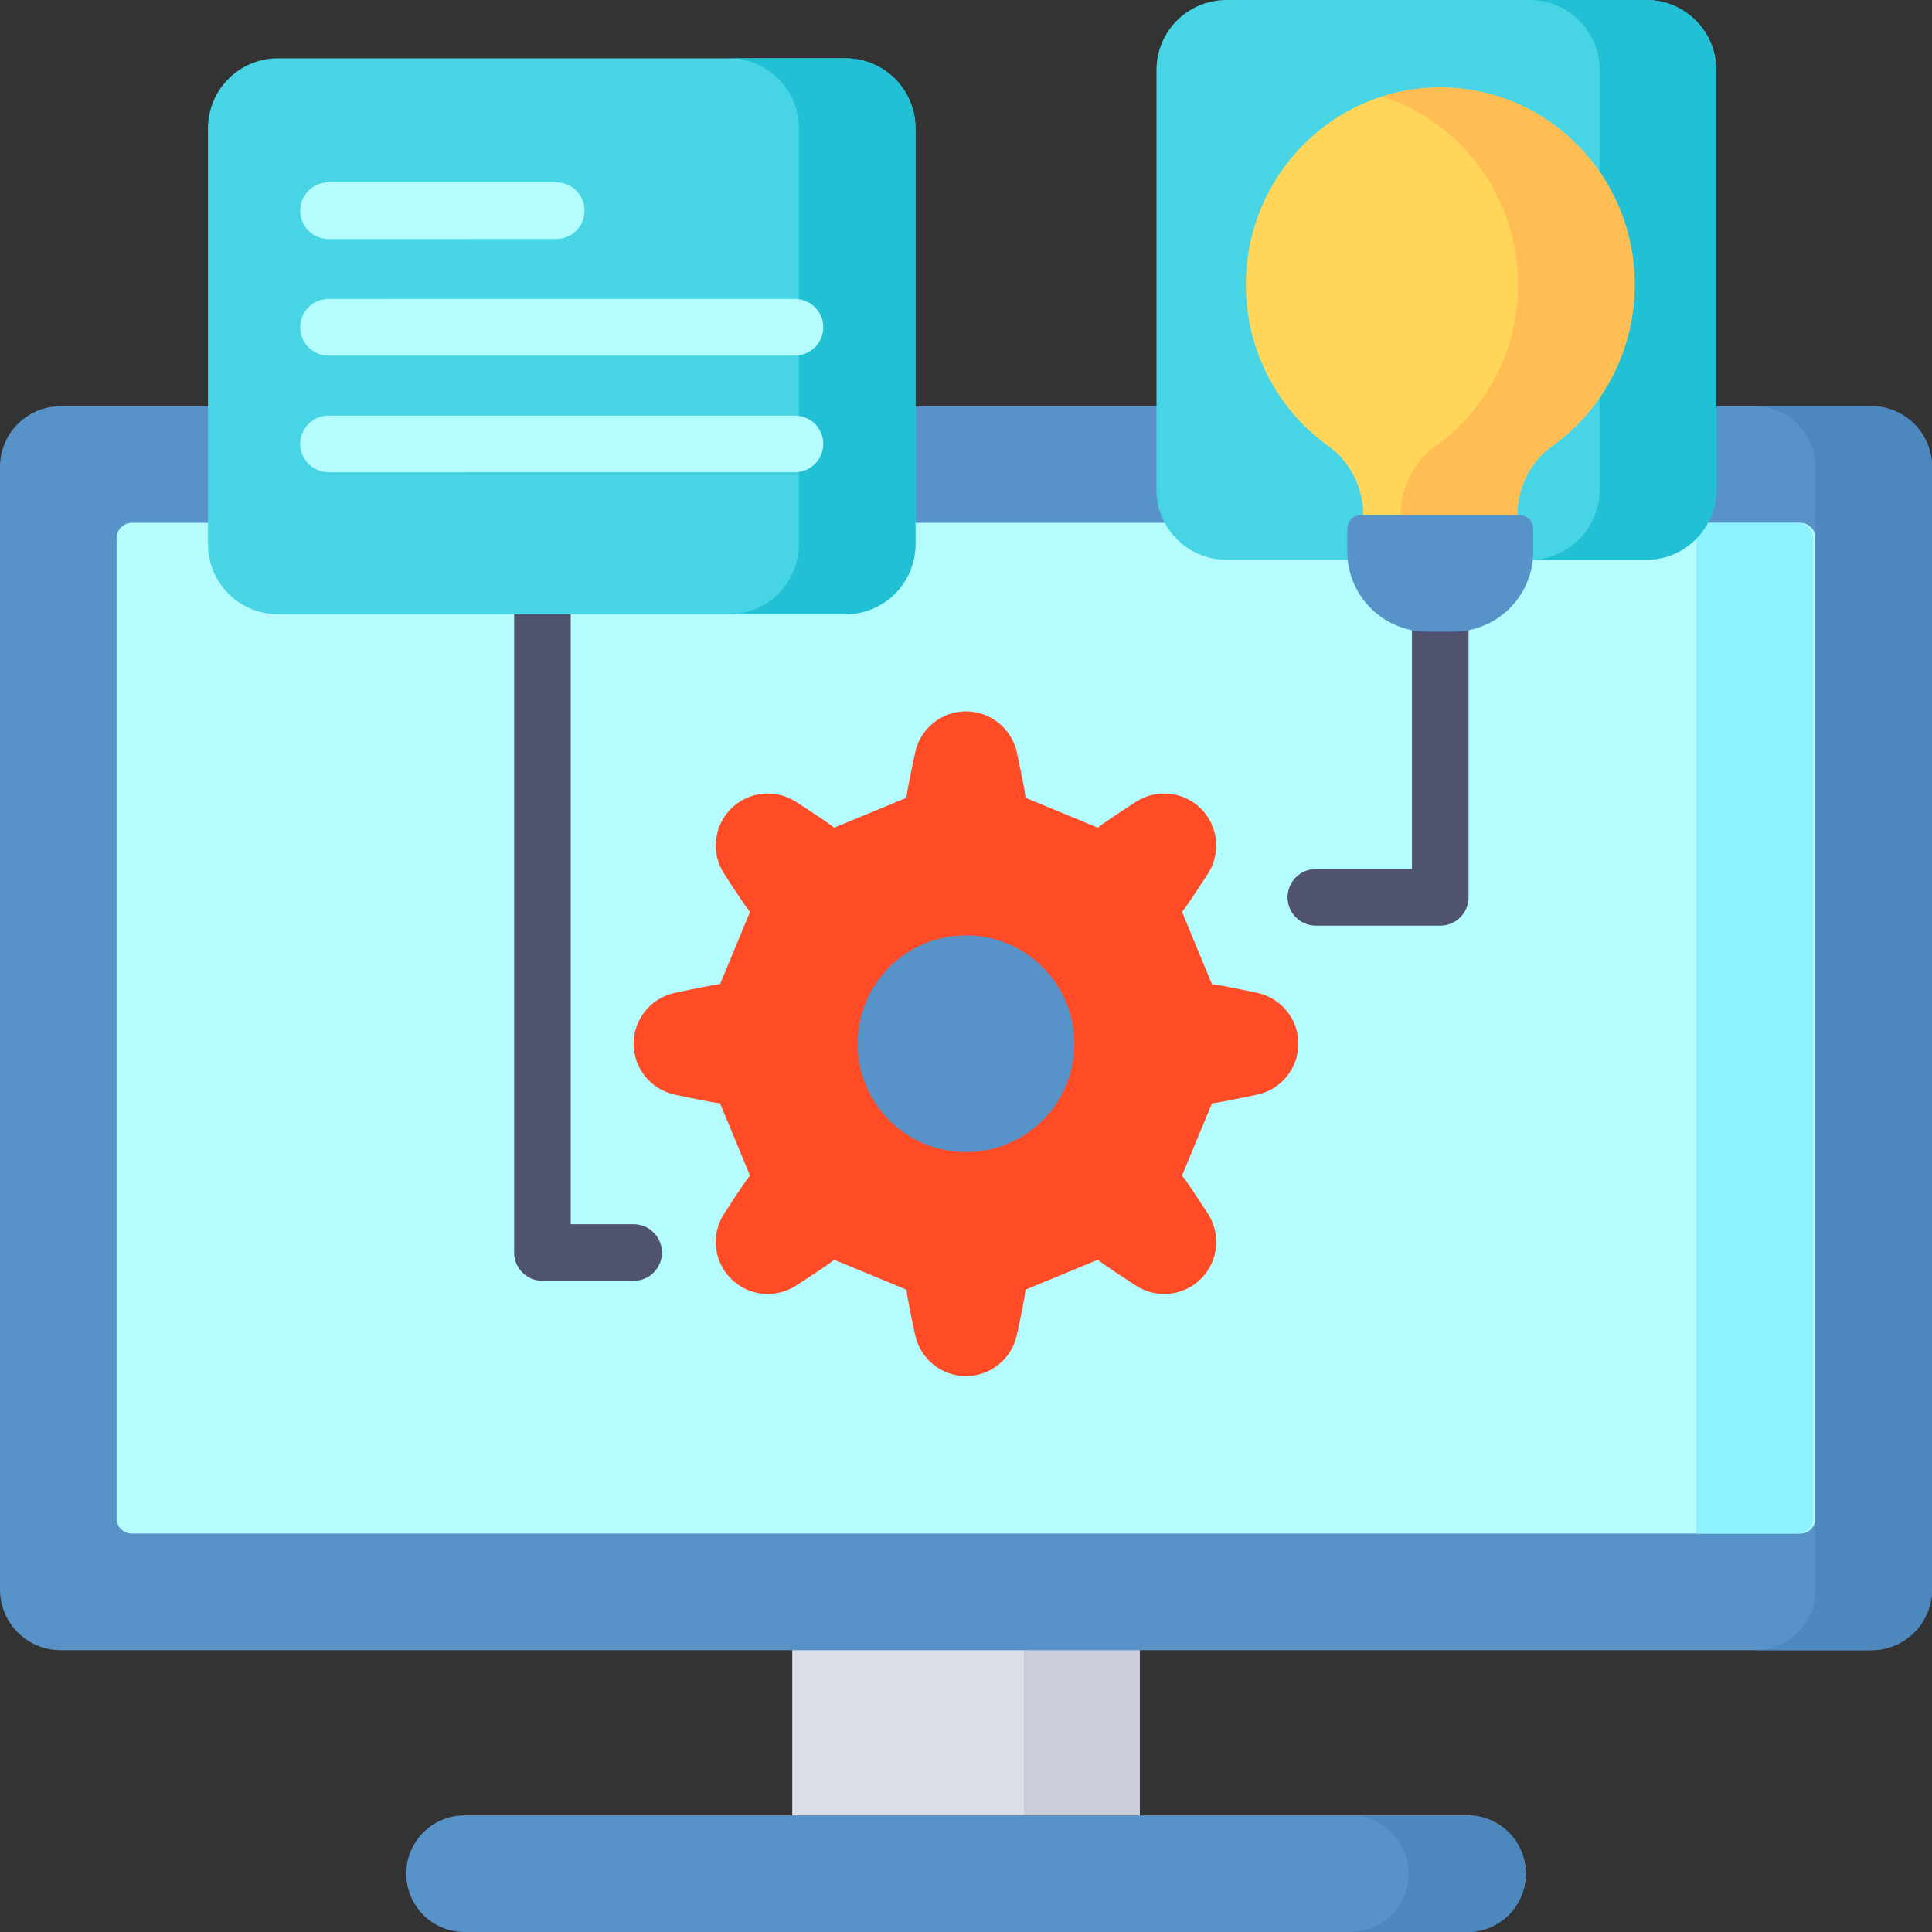
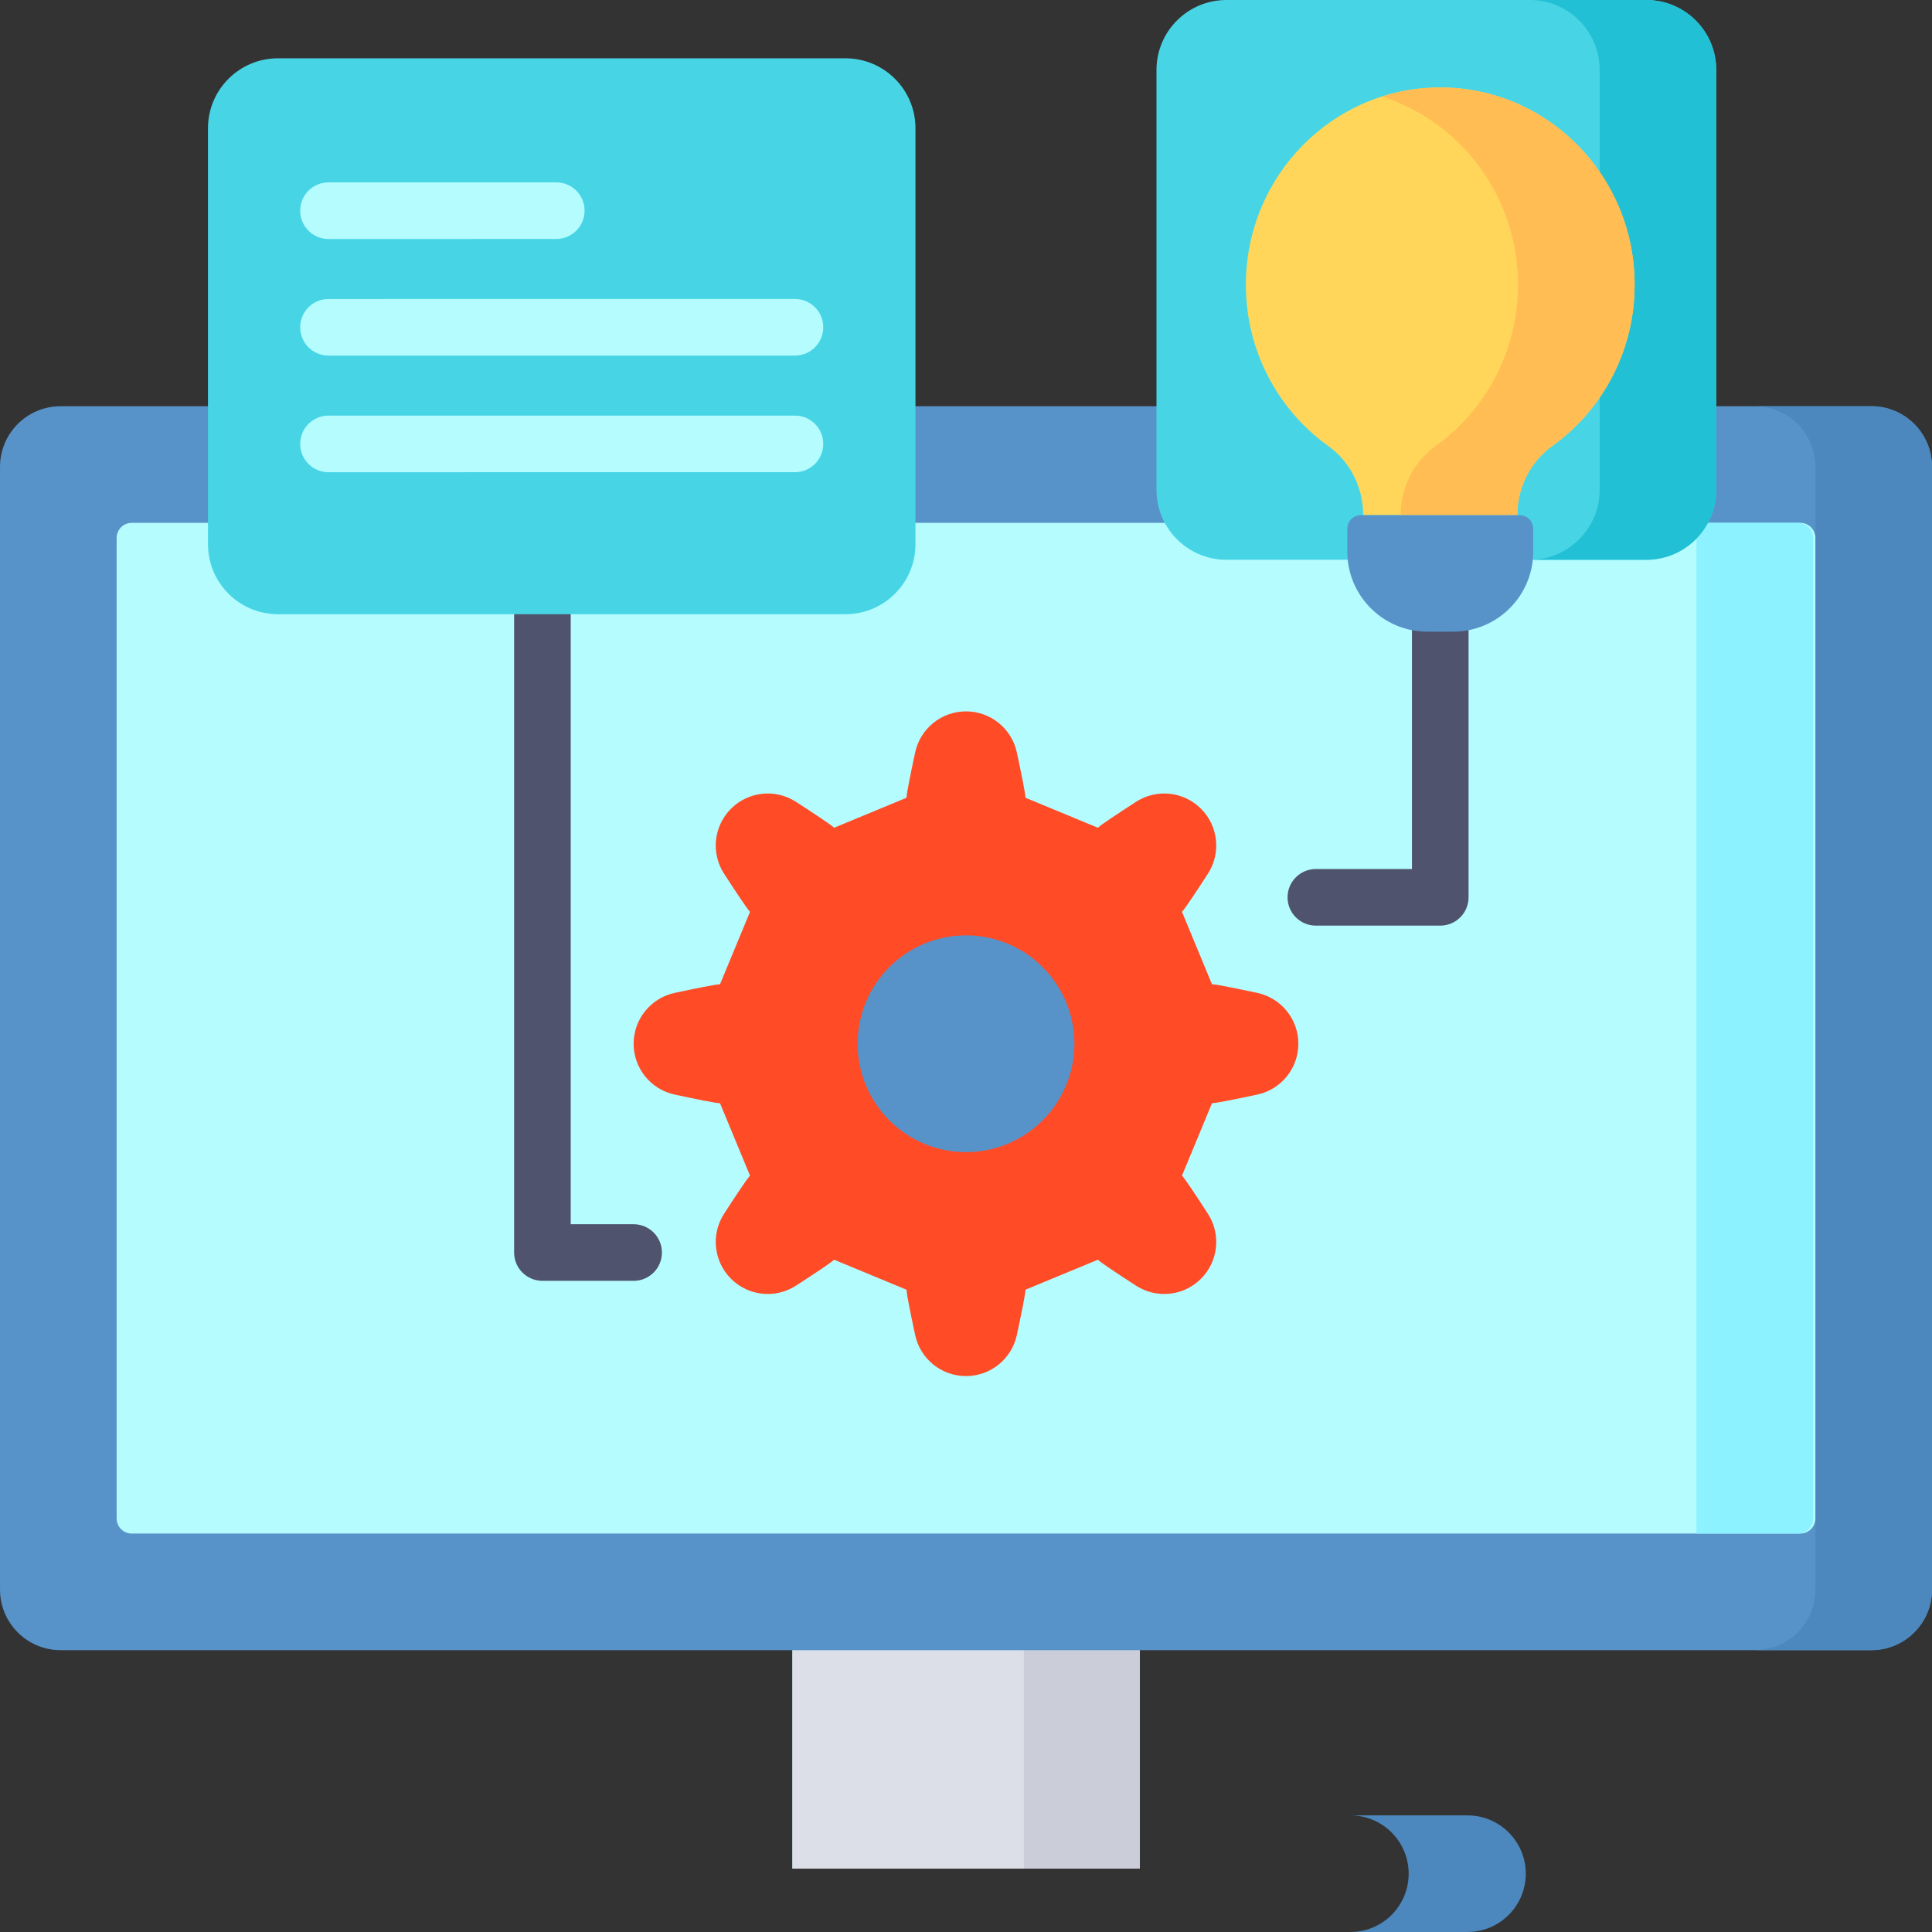
<svg xmlns="http://www.w3.org/2000/svg" height="512pt" viewBox="0 0 512 512.001" width="512pt">
  <rect x="0" y="0" width="512" height="512.001" fill="#333333" stroke="none" />
  <path d="m210 423.203h92v72h-92zm0 0" fill="#b5fcff" />
  <path d="m210 423.203h92v72h-92zm0 0" fill="#dcdfe8" />
  <path d="m271.332 423.203h30.668v72h-30.668zm0 0" fill="#cbcdd9" />
  <path d="m495.938 437.312h-479.875c-8.871 0-16.062-7.191-16.062-16.062v-297.535c0-8.871 7.191-16.062 16.062-16.062h479.875c8.871 0 16.062 7.191 16.062 16.062v297.535c0 8.871-7.191 16.062-16.062 16.062zm0 0" fill="#5793c9" />
  <path d="m495.938 107.652h-30.902c8.871 0 16.059 7.191 16.059 16.062v297.535c0 8.871-7.188 16.062-16.059 16.062h30.902c8.871 0 16.062-7.191 16.062-16.062v-297.535c0-8.871-7.191-16.062-16.062-16.062zm0 0" fill="#4c87bd" />
  <path d="m30.906 402.406v-259.848c0-2.207 1.789-4 4-4h442.188c2.211 0 4 1.793 4 4v259.848c0 2.207-1.789 4-4 4h-442.188c-2.211 0-4-1.789-4-4zm0 0" fill="#b5fcff" />
  <path d="m449.582 138.559v267.848h26.902c2.211 0 4-1.793 4-4v-259.848c0-2.207-1.789-4-4-4zm0 0" fill="#8cf2ff" />
-   <path d="m388.895 512h-265.785c-8.535 0-15.453-6.918-15.453-15.453s6.918-15.453 15.453-15.453h265.785c8.535 0 15.453 6.918 15.453 15.453s-6.918 15.453-15.453 15.453zm0 0" fill="#5793c9" />
  <path d="m388.895 481.094h-31.035c8.531 0 15.449 6.922 15.449 15.453 0 8.535-6.918 15.453-15.449 15.453h31.035c8.531 0 15.453-6.918 15.453-15.453s-6.918-15.453-15.453-15.453zm0 0" fill="#4c87bd" />
  <path d="m240.137 211.453c.066-.027.117-.094.117-.168-.004-.992 1.121-6.508 2.27-11.863 1.359-6.359 6.977-10.898 13.477-10.898s12.117 4.539 13.477 10.898c1.145 5.355 2.27 10.871 2.27 11.863 0 .074.043.141.113.168 1.559.645 17.434 7.223 18.992 7.867.07.027.148.016.199-.039.703-.703 5.398-3.805 9.996-6.785 5.457-3.531 12.637-2.77 17.234 1.824 4.598 4.598 5.355 11.781 1.824 17.234-2.977 4.602-6.082 9.293-6.785 9.996-.055.055-.066.129-.039.199.648 1.559 7.223 17.434 7.867 18.992.031.07.094.113.168.113.992 0 6.508 1.125 11.867 2.27 6.355 1.359 10.895 6.977 10.895 13.477s-4.539 12.117-10.895 13.477c-5.359 1.148-10.875 2.273-11.867 2.27-.074 0-.141.051-.168.121l-7.863 18.984c-.031.066-.02.148.035.203.703.699 3.809 5.395 6.785 9.992 3.531 5.457 2.773 12.641-1.824 17.238-4.598 4.594-11.777 5.355-17.234 1.824-4.598-2.98-9.293-6.082-9.996-6.789-.051-.051-.133-.062-.203-.035l-18.984 7.863c-.07.031-.117.094-.117.172 0 .992-1.125 6.508-2.27 11.863-1.359 6.355-6.977 10.898-13.477 10.898s-12.117-4.543-13.477-10.898c-1.148-5.355-2.273-10.871-2.27-11.863 0-.074-.051-.141-.117-.172l-18.984-7.863c-.07-.027-.152-.016-.203.035-.703.707-5.398 3.809-9.996 6.789-5.457 3.531-12.641 2.77-17.234-1.824-4.598-4.598-5.359-11.781-1.824-17.238 2.977-4.598 6.082-9.293 6.785-9.992.055-.055.062-.137.035-.203l-7.863-18.984c-.027-.07-.094-.121-.168-.121-.996.004-6.512-1.121-11.867-2.27-6.355-1.359-10.898-6.977-10.898-13.477s4.543-12.117 10.898-13.477c5.355-1.145 10.871-2.27 11.867-2.27.074 0 .141-.047.168-.117l7.863-18.984c.031-.07.02-.148-.035-.203-.703-.703-3.809-5.395-6.785-9.996-3.535-5.453-2.773-12.637 1.824-17.234 4.594-4.594 11.777-5.355 17.234-1.824 4.598 2.98 9.293 6.082 9.996 6.785.051.055.133.066.203.039zm0 0" fill="#ff4b26" />
  <path d="m284.723 276.605c0 15.859-12.859 28.719-28.723 28.719s-28.723-12.859-28.723-28.719c0-15.863 12.859-28.723 28.723-28.723s28.723 12.859 28.723 28.723zm0 0" fill="#5793c9" />
  <path d="m167.918 324.434h-16.672v-172.469c0-4.145-3.359-7.5-7.5-7.5-4.145 0-7.5 3.355-7.5 7.5v179.969c0 4.145 3.355 7.5 7.5 7.5h24.172c4.145 0 7.5-3.355 7.5-7.5 0-4.141-3.355-7.5-7.5-7.5zm0 0" fill="#50536e" />
  <path d="m381.684 145.832c-4.145 0-7.5 3.359-7.5 7.5v76.969h-25.469c-4.141 0-7.5 3.355-7.5 7.5 0 4.141 3.359 7.5 7.5 7.5h32.969c4.141 0 7.5-3.359 7.5-7.5v-84.469c0-4.141-3.359-7.5-7.5-7.5zm0 0" fill="#50536e" />
  <path d="m224.066 162.77h-150.406c-10.242 0-18.543-8.301-18.543-18.543v-110.23c0-10.242 8.301-18.543 18.543-18.543h150.406c10.238 0 18.543 8.301 18.543 18.543v110.23c0 10.242-8.305 18.543-18.543 18.543zm0 0" fill="#47d5e6" />
-   <path d="m224.066 15.453h-30.906c10.242 0 18.543 8.301 18.543 18.543v110.23c0 10.238-8.301 18.543-18.543 18.543h30.906c10.238 0 18.543-8.305 18.543-18.543v-110.23c0-10.242-8.305-18.543-18.543-18.543zm0 0" fill="#22c0d4" />
  <g fill="#b5fcff">
    <path d="m87.051 63.336 60.367-.008c4.141 0 7.5-3.355 7.5-7.5 0-4.141-3.359-7.5-7.5-7.5l-60.367.008c-4.141 0-7.5 3.355-7.5 7.5 0 4.141 3.359 7.5 7.5 7.5zm0 0" />
    <path d="m87.051 94.238 123.621-.004c4.145 0 7.5-3.359 7.5-7.5 0-4.145-3.359-7.5-7.5-7.5l-123.621.004c-4.141 0-7.5 3.359-7.5 7.5 0 4.145 3.359 7.5 7.5 7.5zm0 0" />
    <path d="m210.672 110.137-123.621.004c-4.141 0-7.5 3.359-7.5 7.5 0 4.145 3.359 7.5 7.5 7.5l123.621-.004c4.145 0 7.5-3.355 7.5-7.5 0-4.141-3.355-7.5-7.5-7.5zm0 0" />
  </g>
  <path d="m436.281 148.348h-111.258c-10.242 0-18.543-8.305-18.543-18.543v-111.262c0-10.242 8.301-18.543 18.543-18.543h111.258c10.242 0 18.543 8.301 18.543 18.543v111.262c0 10.238-8.301 18.543-18.543 18.543zm0 0" fill="#47d5e6" />
  <path d="m436.281 0h-30.902c10.238 0 18.543 8.301 18.543 18.543v111.262c0 10.238-8.305 18.543-18.543 18.543h30.902c10.242 0 18.543-8.305 18.543-18.543v-111.262c0-10.242-8.301-18.543-18.543-18.543zm0 0" fill="#22c0d4" />
  <path d="m433.191 75.465c0-28.879-23.062-52.285-51.508-52.285-28.445 0-51.512 23.406-51.512 52.285 0 17.668 8.637 33.293 21.859 42.754 5.84 4.18 9.234 11.051 9.234 18.305h40.832c0-7.254 3.395-14.125 9.234-18.305 13.223-9.461 21.859-25.086 21.859-42.754zm0 0" fill="#ffd659" />
  <path d="m381.684 23.18c-5.387 0-10.574.84-15.453 2.395 20.895 6.664 36.055 26.477 36.055 49.891 0 17.668-8.637 33.293-21.859 42.754-5.84 4.18-9.23 11.051-9.23 18.305h30.902c0-7.254 3.395-14.125 9.234-18.305 13.223-9.461 21.859-25.086 21.859-42.754 0-28.879-23.062-52.285-51.508-52.285zm0 0" fill="#ffbd54" />
  <path d="m402.727 136.523h-42.09c-1.98 0-3.59 1.605-3.59 3.59v6.059c0 11.727 9.504 21.23 21.23 21.23h6.809c11.727 0 21.23-9.504 21.23-21.23v-6.059c0-1.98-1.605-3.59-3.59-3.59zm0 0" fill="#5793c9" />
</svg>